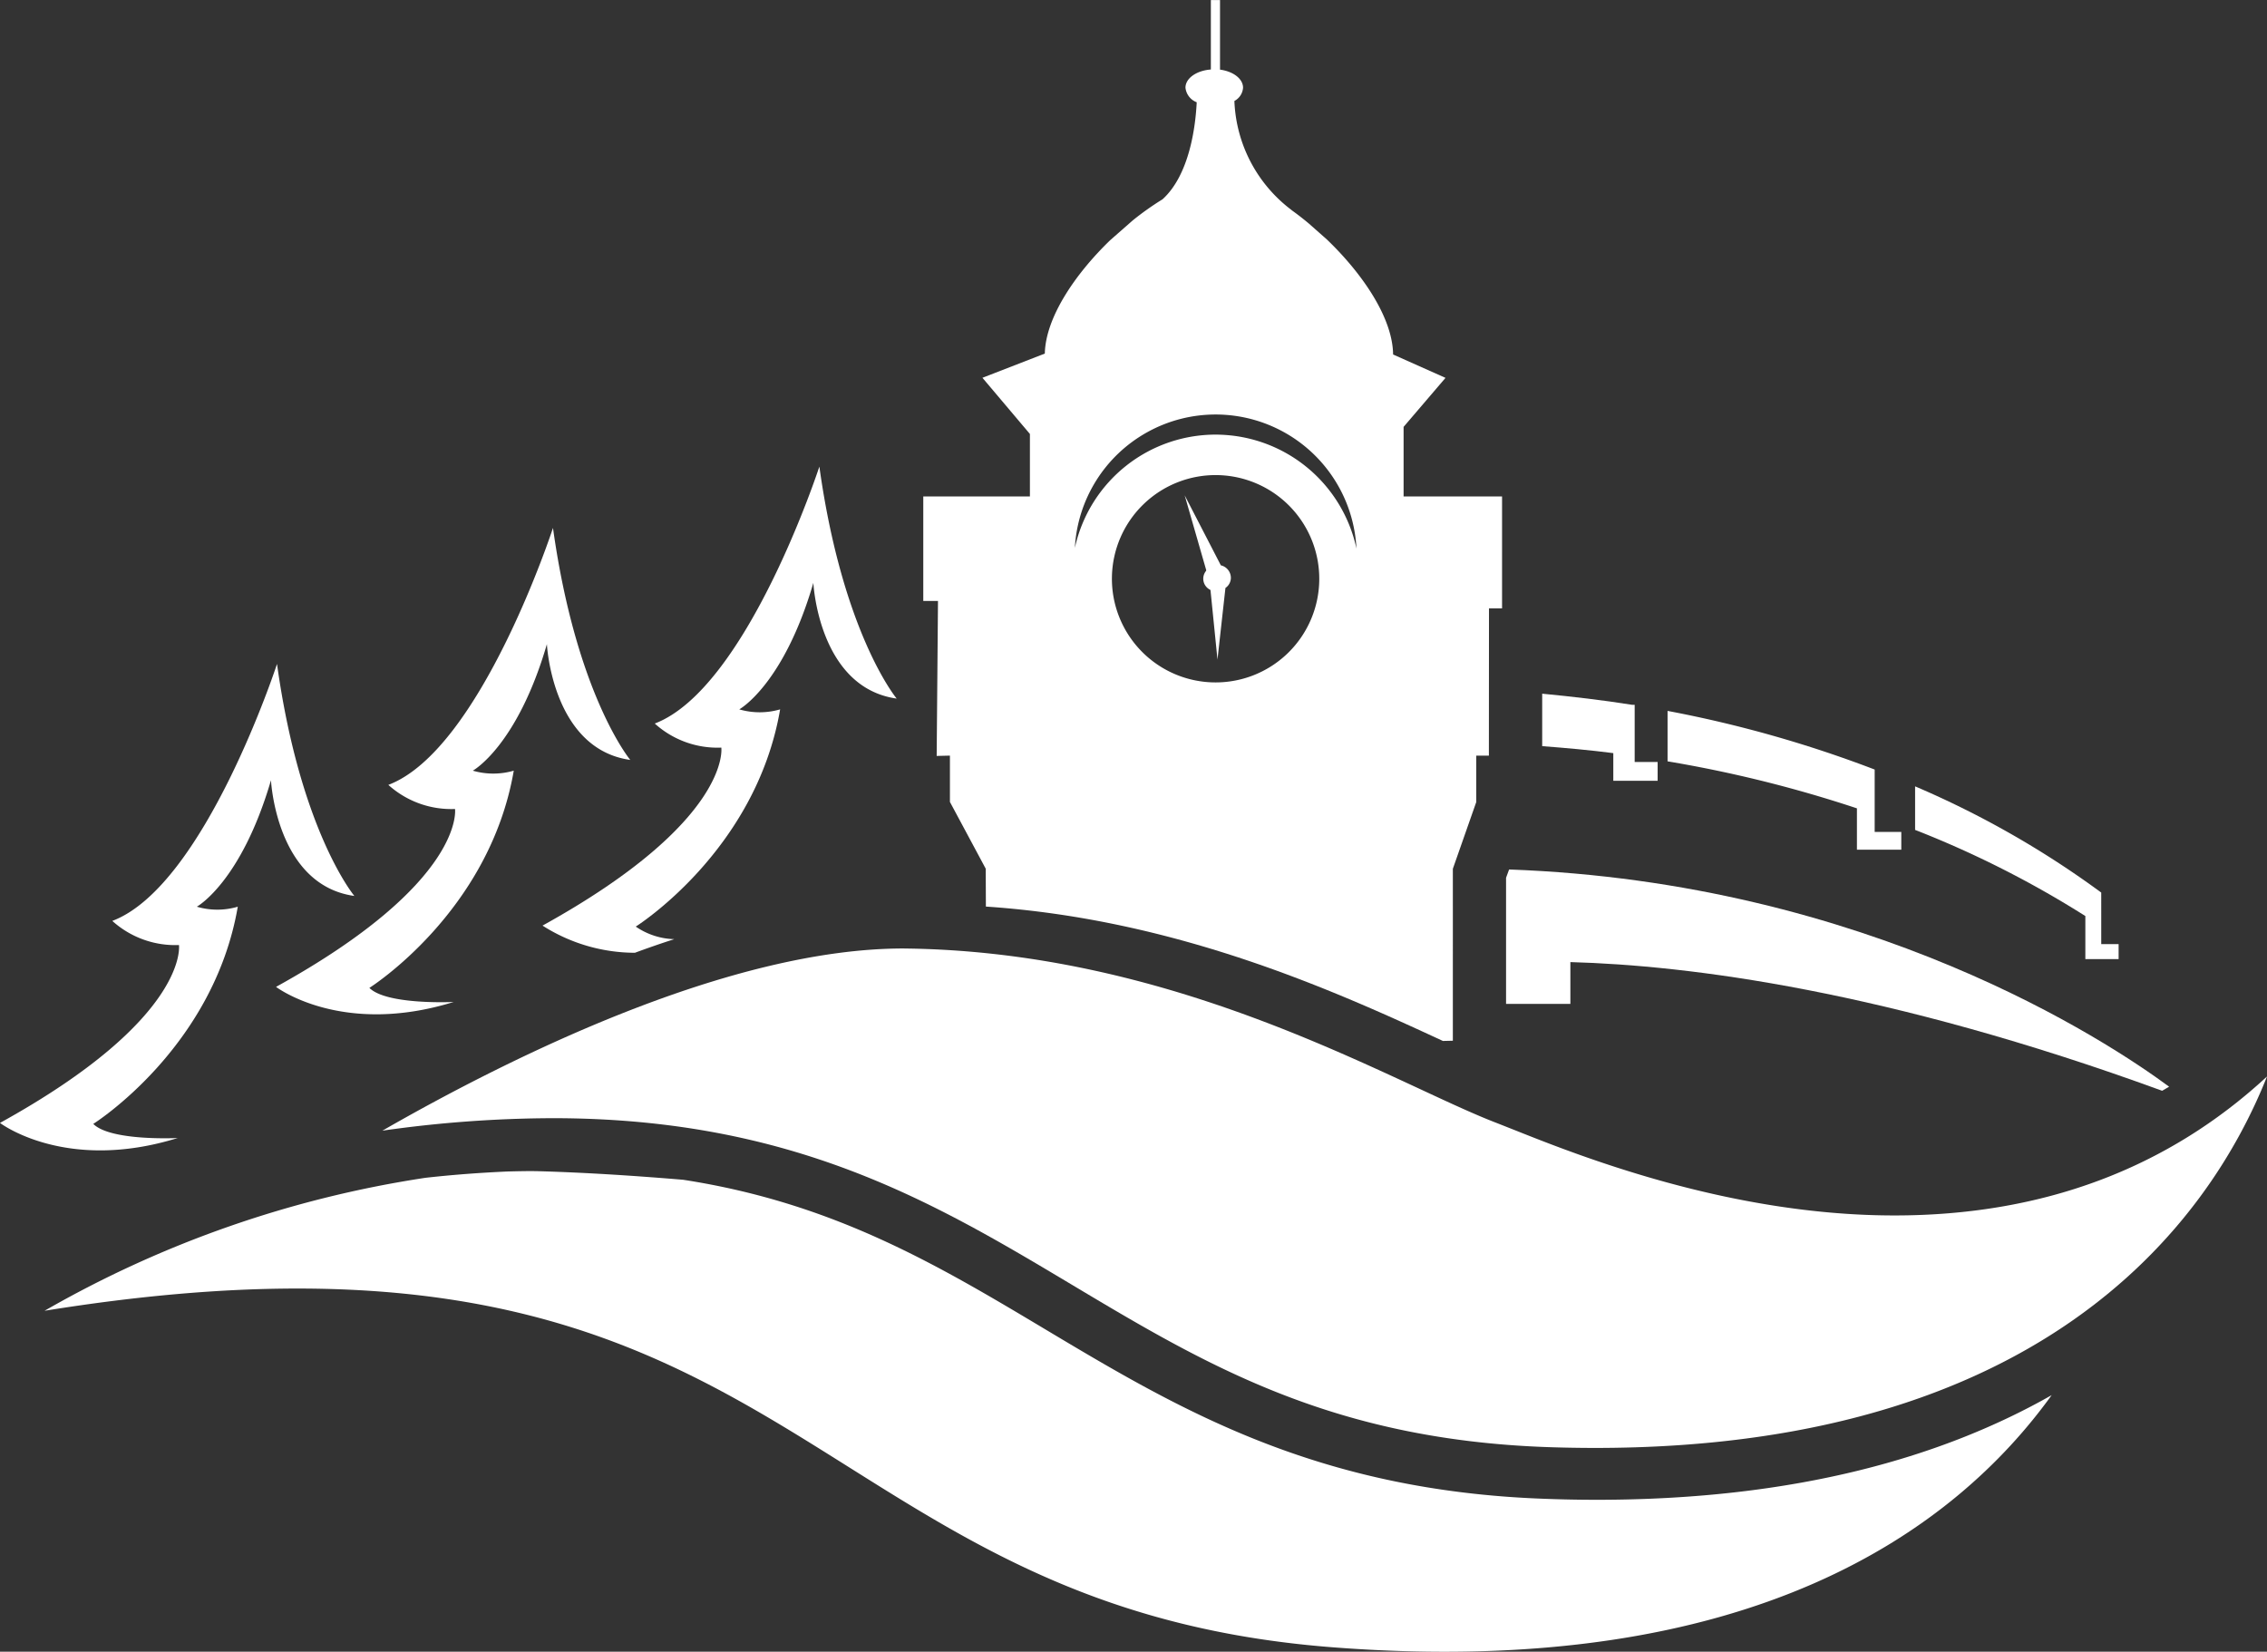
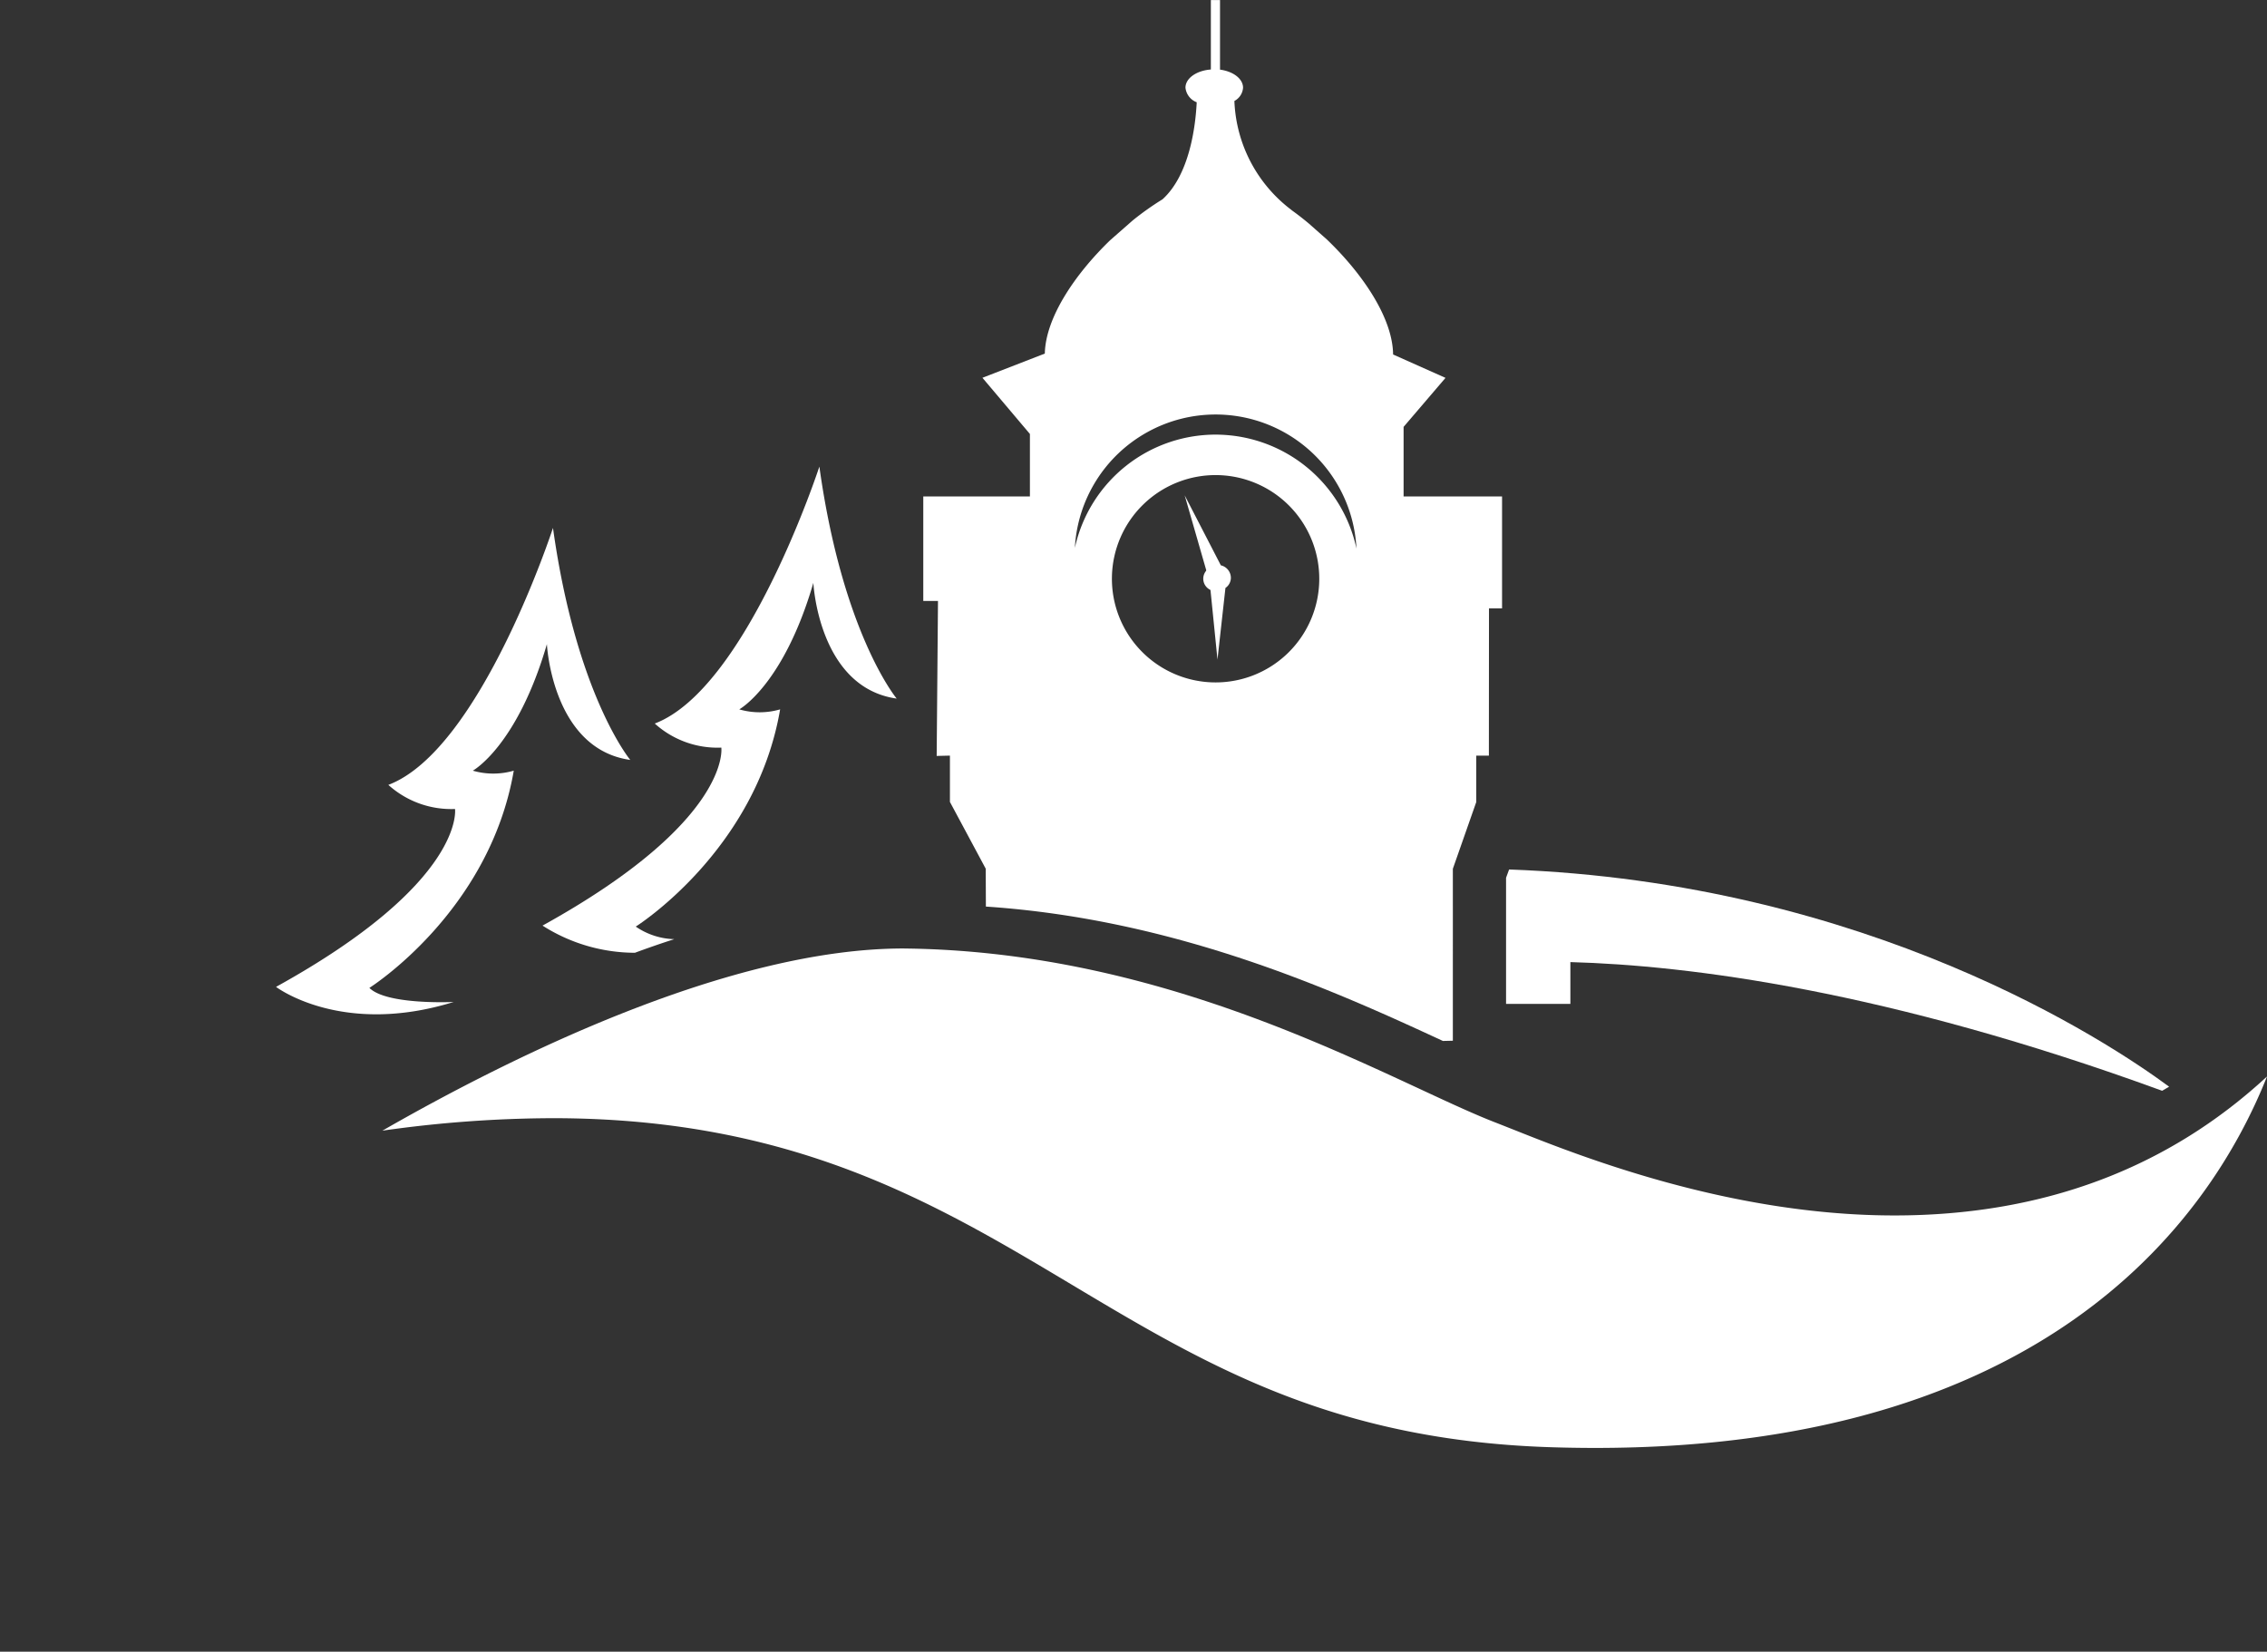
<svg xmlns="http://www.w3.org/2000/svg" id="Group_5592" data-name="Group 5592" width="138.739" height="101.096" viewBox="0 0 138.739 101.096">
  <rect x="0" y="0" width="138.739" height="101.096" fill="#333333" stroke="none" />
  <g id="Group_995" data-name="Group 995" transform="translate(0 0)">
    <g id="Group_982" data-name="Group 982" transform="translate(92.17 42.455)">
      <g id="Group_980" data-name="Group 980" transform="translate(2.207)">
        <g id="Group_978" data-name="Group 978">
          <g id="Group_976" data-name="Group 976">
-             <path id="Path_875" data-name="Path 875" d="M174.257,110.865v-3.5h-.168c-1.8-.286-3.637-.5-5.492-.679l0,3.211c1.467.111,2.918.243,4.352.427v1.693h2.713v-1.149Z" transform="translate(-168.593 -106.683)" fill="#fff" />
-           </g>
+             </g>
          <g id="Group_977" data-name="Group 977" transform="translate(7.677 1.057)">
-             <path id="Path_876" data-name="Path 876" d="M190.105,115.307v-3.818A73.5,73.5,0,0,0,177.43,107.9v3.087a77.046,77.046,0,0,1,11.589,2.877v2.531h2.715v-1.088Z" transform="translate(-177.43 -107.9)" fill="#fff" />
-           </g>
+             </g>
        </g>
        <g id="Group_979" data-name="Group 979" transform="translate(22.826 5.677)">
-           <path id="Path_877" data-name="Path 877" d="M206.258,119.716a56.978,56.978,0,0,0-11.391-6.5v2.665a61.166,61.166,0,0,1,10.419,5.272v2.638h2.036v-.919h-1.063Z" transform="translate(-194.867 -113.218)" fill="#fff" />
-         </g>
+           </g>
      </g>
      <g id="Group_981" data-name="Group 981" transform="translate(0 10.763)">
        <path id="Path_878" data-name="Path 878" d="M166.239,119.072l-.186.508V127.3h3.936v-2.56c7.235.2,19.358,1.721,36.216,7.876.14-.09.288-.156.426-.25C202.874,129.592,188.183,119.86,166.239,119.072Z" transform="translate(-166.053 -119.072)" fill="#fff" />
      </g>
    </g>
    <g id="Group_984" data-name="Group 984" transform="translate(2.727 71.679)">
      <g id="Group_983" data-name="Group 983">
-         <path id="Path_879" data-name="Path 879" d="M158.084,160.439c-1.019,0-2.055-.019-3.127-.059-14.07-.487-22.494-5.521-30.641-10.391-6.613-3.955-12.951-7.723-22.137-9.138-3.036-.254-6-.442-8.772-.522-.65-.02-1.3,0-1.943.014-1.631.072-3.31.192-5.046.387a66.782,66.782,0,0,0-23.318,8.14c46.181-7.452,45.653,18.01,78.771,20.592,25.779,2.009,38.18-7.26,44.062-15.428C179.326,157.79,170.339,160.439,158.084,160.439Z" transform="translate(-63.1 -140.321)" fill="#fff" />
-       </g>
+         </g>
    </g>
    <g id="Group_989" data-name="Group 989" transform="translate(56.509)">
      <g id="Group_988" data-name="Group 988">
        <g id="Group_985" data-name="Group 985" transform="translate(17.131 34.666)">
          <path id="Path_880" data-name="Path 880" d="M146.233,98.477a.755.755,0,1,1-.756-.759A.755.755,0,0,1,146.233,98.477Z" transform="translate(-144.724 -97.718)" fill="#fff" />
        </g>
        <g id="Group_986" data-name="Group 986">
          <path id="Path_881" data-name="Path 881" d="M154.395,88.2V83.944l2.565-3-3.207-1.431c-.023-2.207-1.824-4.9-4.05-7.037l-1.12-.99q-.521-.435-1.051-.814h.008a8.77,8.77,0,0,1-3.5-6.677.991.991,0,0,0,.53-.811c0-.544-.6-1-1.41-1.106v-4.26H142.6V62.07c-.876.064-1.554.536-1.554,1.112a1.073,1.073,0,0,0,.688.893c-.068,1.4-.416,4.42-2.093,5.94a17.531,17.531,0,0,0-1.833,1.3l-1.376,1.208c-2.187,2.119-3.946,4.754-3.994,6.934l-3.818,1.482,2.906,3.439V88.2H125V94.6h.9l-.08,9.484.811-.02V106.9l2.191,4.086.01,2.318c11.662.781,21.313,5.14,27.969,8.225l.609-.014V110.99l1.433-4.086v-2.838h.772l.006-9.013h.8V88.2ZM142.761,99.583a6.345,6.345,0,1,1,6.472-6.214A6.343,6.343,0,0,1,142.761,99.583Zm.308-15.164a8.82,8.82,0,0,0-8.792,6.931,8.628,8.628,0,0,1,17.233.039A8.822,8.822,0,0,0,143.069,84.42Z" transform="translate(-125.005 -57.816)" fill="#fff" />
        </g>
        <g id="Group_987" data-name="Group 987" transform="translate(15.993 30.318)">
          <path id="Path_882" data-name="Path 882" d="M146.241,97.757a.79.79,0,0,0-.614-.76l-2.213-4.284,1.343,4.664a.773.773,0,0,0-.112.38.786.786,0,0,0,.336.636l.44,4.373.487-4.384A.762.762,0,0,0,146.241,97.757Z" transform="translate(-143.414 -92.713)" fill="#fff" />
        </g>
      </g>
    </g>
    <g id="Group_990" data-name="Group 990" transform="translate(23.401 58.053)">
      <path id="Path_883" data-name="Path 883" d="M156.167,135.743l-1.029-.407c-1.327-.507-2.923-1.249-4.77-2.109-7.154-3.324-17.968-8.342-31.123-8.583l-.455-.007c-10.6,0-23.892,6.561-31.893,11.151a75.159,75.159,0,0,1,10.417-.764c14.718,0,23.382,5.178,31.755,10.179,8.16,4.878,15.866,9.485,29.124,9.953,30.106,1.031,40.535-13.867,44.042-22.685-6.109,5.651-13.75,8.506-22.8,8.506C169.3,140.978,160.095,137.307,156.167,135.743Z" transform="translate(-86.896 -124.637)" fill="#fff" />
    </g>
    <g id="Group_991" data-name="Group 991" transform="translate(16.893 32.312)">
      <path id="Path_884" data-name="Path 884" d="M101.086,109.21s-3.3-3.959-4.731-14.2c0,0-4.426,13.589-10.076,15.727a5.749,5.749,0,0,0,4.081,1.475s.652,4.479-10.954,10.888c0,0,4,3.055,10.871.924,0,0-4.094.2-5.158-.862,0,0,7.345-4.62,8.836-13.295a4.486,4.486,0,0,1-2.506,0s2.706-1.485,4.534-7.743C95.983,102.124,96.3,108.538,101.086,109.21Z" transform="translate(-79.406 -95.009)" fill="#fff" />
    </g>
    <g id="Group_992" data-name="Group 992" transform="translate(33.202 28.56)">
      <path id="Path_885" data-name="Path 885" d="M98.178,118.783a10.552,10.552,0,0,0,5.654,1.663q1.194-.443,2.411-.834a4.349,4.349,0,0,1-2.359-.769s7.351-4.614,8.835-13.295a4.473,4.473,0,0,1-2.5,0s2.707-1.487,4.534-7.743c0,0,.312,6.407,5.1,7.083,0,0-3.307-3.958-4.732-14.2,0,0-4.426,13.582-10.074,15.727a5.719,5.719,0,0,0,4.073,1.473S109.777,112.368,98.178,118.783Z" transform="translate(-98.178 -90.69)" fill="#fff" />
    </g>
    <g id="Group_993" data-name="Group 993" transform="translate(0 40.64)">
-       <path id="Path_886" data-name="Path 886" d="M81.648,118.792s-3.309-3.954-4.734-14.2c0,0-4.43,13.592-10.08,15.727a5.738,5.738,0,0,0,4.08,1.477s.65,4.479-10.954,10.888c0,0,4,3.059,10.876.924,0,0-4.095.208-5.167-.864,0,0,7.353-4.614,8.844-13.294a4.424,4.424,0,0,1-2.506,0s2.706-1.488,4.538-7.741C76.546,111.711,76.858,118.123,81.648,118.792Z" transform="translate(-59.961 -104.594)" fill="#fff" />
-     </g>
+       </g>
  </g>
</svg>